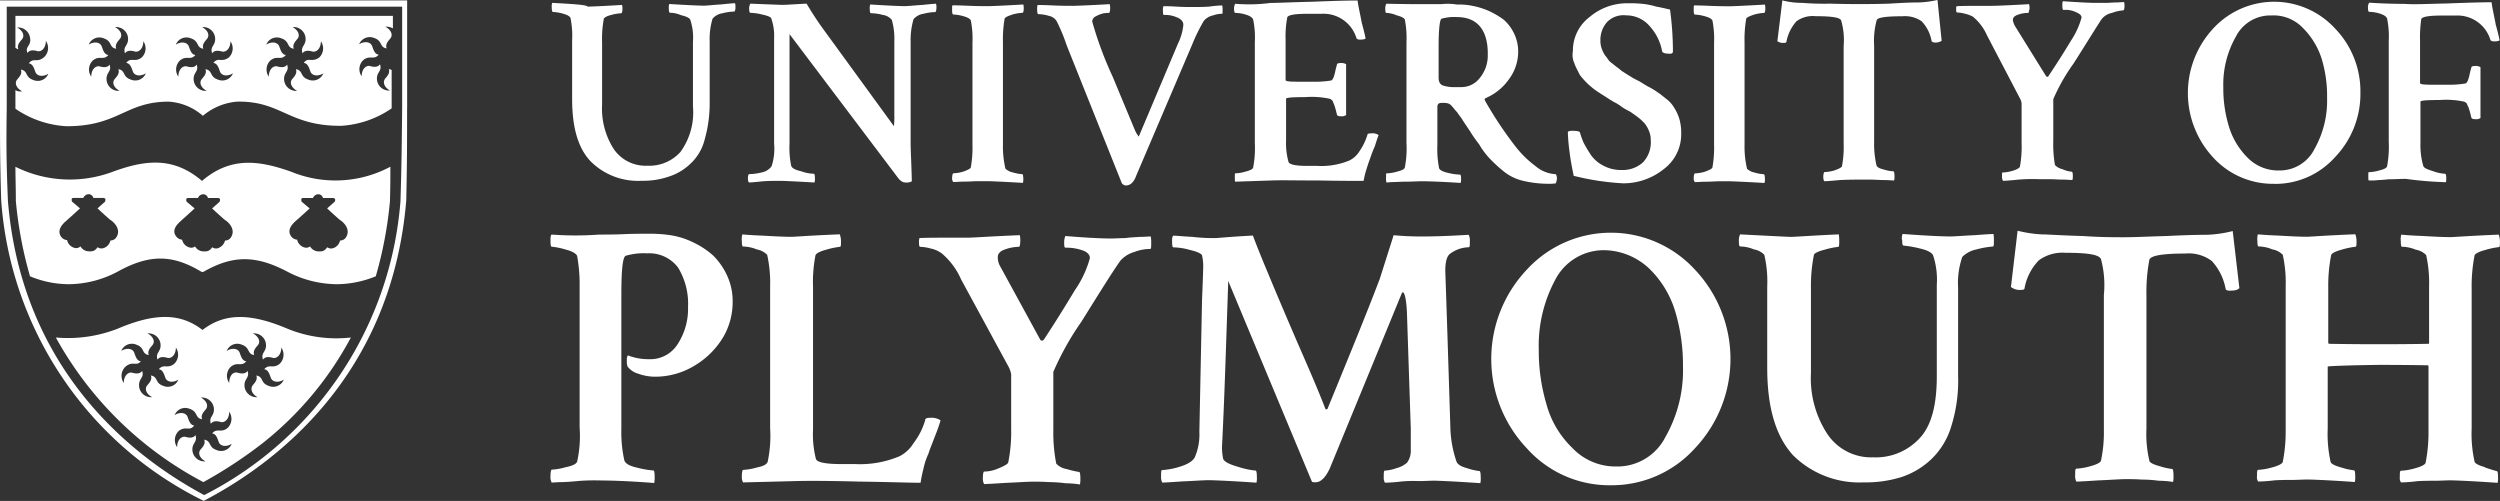
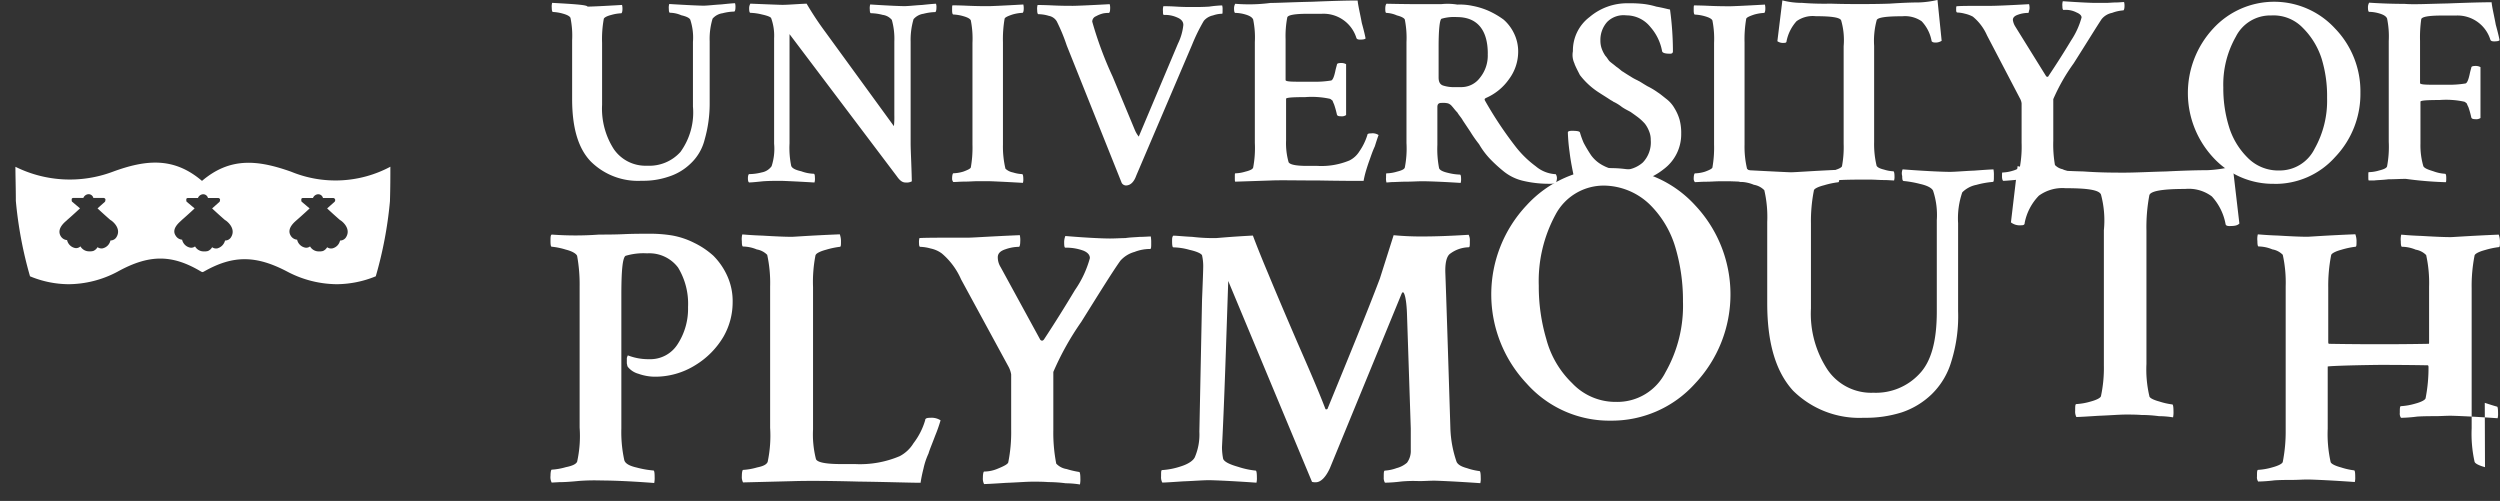
<svg xmlns="http://www.w3.org/2000/svg" width="209.925" height="42.062" viewBox="0 0 209.925 42.062">
  <rect x="0" y="0" width="209.925" height="42.062" fill="#333333" stroke="none" />
  <defs>
    <style>.a{fill:#fff;}</style>
  </defs>
  <g transform="translate(-25.7 -265.2)">
-     <path class="a" d="M320.239,340.376c-.525-.14-.84-.315-.875-.455a10.789,10.789,0,0,1-.245-2.8V325.364a13.336,13.336,0,0,1,.245-2.764c.035-.14.35-.315.875-.455a6.831,6.831,0,0,1,1.155-.245c.1,0,.1-.14.1-.525a1.726,1.726,0,0,0-.1-.525c-2.484.105-3.849.21-4.024.21-.56,0-1.365-.035-2.45-.1-1.05-.035-1.61-.105-1.715-.105a1.6,1.6,0,0,0-.035.56c0,.315.035.455.1.455a3.055,3.055,0,0,1,1.155.245,1.581,1.581,0,0,1,.875.455,10.859,10.859,0,0,1,.245,2.659v4.689c0,.035,0,.1-.035.1-1.89.035-3.289.035-4.129.035-.77,0-2.24,0-4.269-.035l-.035-.1v-4.584a13.339,13.339,0,0,1,.245-2.764c.035-.14.35-.315.875-.455a6.833,6.833,0,0,1,1.155-.245c.1,0,.1-.14.1-.525a1.728,1.728,0,0,0-.1-.525c-2.485.1-3.849.21-4.024.21-.56,0-1.365-.035-2.45-.1-1.05-.035-1.61-.1-1.715-.1a1.6,1.6,0,0,0-.035.56c0,.315.035.455.1.455a3.055,3.055,0,0,1,1.155.245,1.581,1.581,0,0,1,.875.455,10.858,10.858,0,0,1,.245,2.66v12.073a13.225,13.225,0,0,1-.245,2.66c-.035.14-.35.315-.875.455a5.283,5.283,0,0,1-1.19.21c-.1,0-.1.21-.1.56a.608.608,0,0,0,.1.42,12.631,12.631,0,0,0,1.365-.1c.56-.035,1.05-.035,1.5-.035s.875-.035,1.295-.035c.14,0,1.47.035,3.954.21a1.44,1.44,0,0,0,.035-.42c0-.42-.035-.56-.105-.56a5.832,5.832,0,0,1-1.085-.245c-.525-.14-.84-.315-.875-.455a10.789,10.789,0,0,1-.245-2.8v-5.214c0-.035,1.47-.105,4.3-.14.77,0,2.17,0,4.129.035l.035.105v5.424a13.226,13.226,0,0,1-.245,2.66c-.035.14-.35.315-.875.455a5.283,5.283,0,0,1-1.19.21c-.1,0-.1.21-.1.56a.608.608,0,0,0,.1.42,12.619,12.619,0,0,0,1.365-.105c.56-.035,1.05-.035,1.5-.035s.875-.035,1.295-.035c.14,0,1.47.035,3.954.21a1.442,1.442,0,0,0,.035-.42c0-.42-.035-.56-.1-.56-.14-.035-.49-.14-1.015-.315m-37.058-19.561a10.328,10.328,0,0,1-2.17-.315l-.56,4.724a1.2,1.2,0,0,0,.84.245c.21,0,.315-.035.315-.21a4.515,4.515,0,0,1,1.19-2.275,3.355,3.355,0,0,1,2.24-.63c1.82,0,2.8.14,2.974.525a8.387,8.387,0,0,1,.245,3.009v11.338a11.262,11.262,0,0,1-.245,2.59c-.035.14-.35.315-.875.455a5.283,5.283,0,0,1-1.19.21c-.1,0-.1.21-.1.56a.983.983,0,0,0,.1.525c.21,0,.84-.035,1.82-.1.98-.035,1.785-.105,2.345-.105.42,0,.84,0,1.295.035a11.162,11.162,0,0,1,1.47.1,7.764,7.764,0,0,1,1.19.1,2.164,2.164,0,0,0,.035-.525c0-.35-.035-.56-.1-.56a5.833,5.833,0,0,1-1.085-.245c-.525-.14-.84-.315-.84-.455a9.8,9.8,0,0,1-.245-2.695v-11.2a14.409,14.409,0,0,1,.245-2.974c.1-.35,1.085-.525,3.009-.525a3.232,3.232,0,0,1,2.24.63,4.691,4.691,0,0,1,1.155,2.345c.035.1.14.14.315.14.42,0,.665-.035.84-.21l-.56-4.794a10.333,10.333,0,0,1-2.17.315c-.84,0-1.995.035-3.429.105-1.4.035-2.59.1-3.5.1-.875,0-2.03,0-3.429-.1-1.4-.035-2.52-.105-3.359-.14m-25.475,0a1.121,1.121,0,0,0-.105.56c0,.315.035.455.105.455a3.055,3.055,0,0,1,1.155.245,1.582,1.582,0,0,1,.875.455,9.854,9.854,0,0,1,.245,2.66v6.824c0,3.394.735,5.774,2.17,7.349a7.909,7.909,0,0,0,5.949,2.275,10,10,0,0,0,3.184-.455,6.678,6.678,0,0,0,2.485-1.5,6.316,6.316,0,0,0,1.68-2.8,12.719,12.719,0,0,0,.56-4.2v-7.384a6.7,6.7,0,0,1,.35-2.59,2.308,2.308,0,0,1,1.19-.63,7.565,7.565,0,0,1,1.365-.245c.1,0,.1-.14.1-.525a2.48,2.48,0,0,0-.035-.525c-.21,0-.735.035-1.61.1-.875.035-1.575.105-2.065.105-.35,0-1.68-.035-3.954-.21a.85.85,0,0,0-.035.56c0,.315.035.42.14.42a8.763,8.763,0,0,1,1.365.245c.63.14.98.35,1.085.56a6.458,6.458,0,0,1,.315,2.484v7.664c0,2.45-.455,4.2-1.47,5.249a4.986,4.986,0,0,1-3.849,1.575,4.431,4.431,0,0,1-3.849-1.925,8.53,8.53,0,0,1-1.4-5.144v-7.139a13.339,13.339,0,0,1,.245-2.764c0-.14.315-.315.875-.455a6.833,6.833,0,0,1,1.155-.245c.1,0,.1-.14.1-.525a3.021,3.021,0,0,0-.035-.525c-2.275.1-3.639.21-4.024.21-.175,0-1.61-.07-4.269-.21m-10.848,21.066a9.4,9.4,0,0,0,7.069-3.114,10.914,10.914,0,0,0,0-14.977,9.579,9.579,0,0,0-14.137,0,10.914,10.914,0,0,0,0,14.977,9.291,9.291,0,0,0,7.069,3.114m3.254-18.162a8.378,8.378,0,0,1,2.17,3.639,15.639,15.639,0,0,1,.63,4.514,11.291,11.291,0,0,1-1.47,5.949,4.52,4.52,0,0,1-4.129,2.485,5,5,0,0,1-3.709-1.575,7.979,7.979,0,0,1-2.17-3.709,15.569,15.569,0,0,1-.63-4.479,11.693,11.693,0,0,1,1.4-5.949,4.577,4.577,0,0,1,4.129-2.45,5.625,5.625,0,0,1,3.779,1.575M212.285,337.4a4.828,4.828,0,0,1-.35,2.065c-.1.315-.525.63-1.19.84a6.088,6.088,0,0,1-1.575.315c-.1,0-.1.14-.1.525a.983.983,0,0,0,.1.525c.21,0,.77-.035,1.715-.1.945-.035,1.68-.1,2.24-.1.1,0,1.47.035,3.954.21a1.579,1.579,0,0,0,.035-.455c0-.35-.035-.56-.1-.56a6.861,6.861,0,0,1-1.47-.315c-.735-.21-1.155-.42-1.26-.665a5.151,5.151,0,0,1-.1-.98c.21-4.129.35-8.783.525-13.962l7.034,16.867a.969.969,0,0,0,.315.035c.42,0,.84-.42,1.19-1.19l5.984-14.557c.035-.1.1-.21.14-.21.14,0,.315.63.35,1.925l.315,9.518v1.785a1.67,1.67,0,0,1-.315,1.085,2.16,2.16,0,0,1-.875.455,3.511,3.511,0,0,1-.98.21c-.1,0-.1.21-.1.56a.794.794,0,0,0,.1.455,12.617,12.617,0,0,0,1.365-.1,11.278,11.278,0,0,1,1.5-.035c.455,0,.875-.035,1.295-.035.035,0,1.365.035,3.849.21a1.579,1.579,0,0,0,.035-.455c0-.35-.035-.56-.1-.56a5.1,5.1,0,0,1-1.05-.245c-.525-.14-.77-.315-.875-.525a9.541,9.541,0,0,1-.525-2.869c-.21-6.754-.35-11.093-.42-12.948-.035-.875.1-1.47.42-1.68a2.7,2.7,0,0,1,1.5-.525h.035c.1,0,.1-.14.1-.525a.983.983,0,0,0-.1-.525c-1.68.105-2.9.14-3.744.14a24.16,24.16,0,0,1-2.555-.105l-1.155,3.639c-1.085,2.869-2.555,6.439-4.374,10.883a.112.112,0,0,1-.1.1c-.035,0-.1,0-.1-.035-.56-1.47-1.365-3.324-2.345-5.564-.98-2.275-1.785-4.164-2.45-5.774-.665-1.575-1.085-2.66-1.295-3.219-1.925.1-2.974.21-3.079.21a14.6,14.6,0,0,1-1.995-.1c-.77-.035-1.295-.1-1.61-.1-.1.1-.1.245-.1.455q0,.525.1.525a5.308,5.308,0,0,1,1.365.21c.63.14.98.315,1.05.455a4.212,4.212,0,0,1,.1.875c0,.35-.035,1.295-.1,2.869m-16.237,5.634a2.06,2.06,0,0,1,.21.63v4.619a12.842,12.842,0,0,1-.245,2.764c-.035.14-.35.315-.875.525a2.939,2.939,0,0,1-1.155.245c-.035,0-.1.14-.1.525a.983.983,0,0,0,.1.525c.21,0,.84-.035,1.82-.1.98-.035,1.715-.1,2.275-.1.42,0,.84,0,1.295.035a11.588,11.588,0,0,1,1.47.1,7.771,7.771,0,0,1,1.19.1,2.163,2.163,0,0,0,.035-.525c0-.315-.035-.525-.1-.525a7.308,7.308,0,0,1-1.05-.245,1.513,1.513,0,0,1-.875-.455,13.469,13.469,0,0,1-.245-2.8v-4.9a23.709,23.709,0,0,1,2.345-4.2c1.575-2.52,2.66-4.269,3.289-5.144a2.48,2.48,0,0,1,1.19-.735,3.541,3.541,0,0,1,1.295-.245c.1,0,.1-.14.1-.525a3.024,3.024,0,0,0-.035-.525c-.21,0-.56.035-.945.035-.42.035-.77.035-1.19.1-.35,0-.84.035-1.295.035-.42,0-1.68-.035-3.744-.21a1.393,1.393,0,0,0-.1.56c0,.315.035.42.1.42a4.2,4.2,0,0,1,1.5.245c.35.14.56.35.56.63a8.742,8.742,0,0,1-1.26,2.694c-.84,1.4-1.715,2.8-2.59,4.129-.1.14-.21.14-.315.035l-3.324-6.089a1.56,1.56,0,0,1-.245-.84c0-.315.21-.525.63-.665a3.513,3.513,0,0,1,1.155-.21c.035,0,.1-.14.1-.42a2.027,2.027,0,0,0-.035-.56c-2.485.105-3.954.21-4.3.21-2.24,0-3.639,0-4.129.035a1.322,1.322,0,0,0-.035.42q0,.315.1.315a3.594,3.594,0,0,1,.875.14,2.384,2.384,0,0,1,.945.42,6,6,0,0,1,1.61,2.17m-12.213-2.03c.035-.14.35-.315.875-.455a6.833,6.833,0,0,1,1.155-.245c.1,0,.1-.14.1-.525a1.727,1.727,0,0,0-.1-.525c-2.485.1-3.849.21-4.024.21-.56,0-1.365-.035-2.45-.1-1.05-.035-1.61-.1-1.715-.1a1.6,1.6,0,0,0-.035.56c0,.315.035.455.1.455a3.055,3.055,0,0,1,1.155.245,1.582,1.582,0,0,1,.875.455,11.073,11.073,0,0,1,.245,2.66v11.863a10.56,10.56,0,0,1-.21,2.869c-.1.21-.35.35-.875.455a5.283,5.283,0,0,1-1.19.21c-.035,0-.1.14-.1.525a.984.984,0,0,0,.1.525l4.164-.105c1.05-.035,2.9-.035,5.529.035,2.59.035,4.374.1,5.214.1a12.1,12.1,0,0,1,.245-1.19,5.854,5.854,0,0,1,.42-1.26c.1-.35.315-.84.56-1.5a12.3,12.3,0,0,0,.455-1.295,1.406,1.406,0,0,0-.875-.21c-.245,0-.42.035-.42.21a5.882,5.882,0,0,1-.98,1.925,2.957,2.957,0,0,1-1.155,1.085,8.524,8.524,0,0,1-3.744.665h-1.155c-1.295,0-2.03-.14-2.135-.42a8.369,8.369,0,0,1-.245-2.484V325.259a11.65,11.65,0,0,1,.21-2.694M157.9,320.85c-.1.035-.1.245-.1.56s.035.455.1.455a5.9,5.9,0,0,1,1.19.245c.56.14.875.35.945.525a13.292,13.292,0,0,1,.21,2.554v11.863a9.934,9.934,0,0,1-.21,2.869c-.1.21-.42.35-.945.455a5.283,5.283,0,0,1-1.19.21c-.035,0-.1.14-.1.525a.964.964,0,0,0,.1.56l.63-.035q.63,0,1.68-.105a17.777,17.777,0,0,1,1.89-.035c.665,0,2.135.035,4.409.21a2.163,2.163,0,0,0,.035-.525q0-.525-.1-.525a7.82,7.82,0,0,1-1.4-.245q-.945-.21-1.05-.63a11.071,11.071,0,0,1-.245-2.66v-11.2c0-2.03.1-3.114.35-3.289a5.275,5.275,0,0,1,1.82-.21,3.025,3.025,0,0,1,2.59,1.19,5.847,5.847,0,0,1,.84,3.324,5.45,5.45,0,0,1-.875,3.114,2.709,2.709,0,0,1-2.38,1.26,4.772,4.772,0,0,1-1.785-.315c-.035,0-.035.035-.1.21v.455c.035.14.035.245.1.315a1.72,1.72,0,0,0,.875.56,4.234,4.234,0,0,0,1.295.245,6.364,6.364,0,0,0,3.5-.98,6.9,6.9,0,0,0,2.345-2.38,5.8,5.8,0,0,0,.77-2.869,5.127,5.127,0,0,0-.455-2.24,5.735,5.735,0,0,0-1.155-1.68,6.822,6.822,0,0,0-1.61-1.085,6.673,6.673,0,0,0-1.89-.63,11.45,11.45,0,0,0-1.89-.14c-.63,0-1.365,0-2.135.035s-1.5.035-2.065.035a27.075,27.075,0,0,1-3.989,0" transform="translate(-85.874 -35.949)" />
+     <path class="a" d="M320.239,340.376c-.525-.14-.84-.315-.875-.455a10.789,10.789,0,0,1-.245-2.8V325.364a13.336,13.336,0,0,1,.245-2.764c.035-.14.35-.315.875-.455a6.831,6.831,0,0,1,1.155-.245c.1,0,.1-.14.1-.525a1.726,1.726,0,0,0-.1-.525c-2.484.105-3.849.21-4.024.21-.56,0-1.365-.035-2.45-.1-1.05-.035-1.61-.105-1.715-.105a1.6,1.6,0,0,0-.035.56c0,.315.035.455.1.455a3.055,3.055,0,0,1,1.155.245,1.581,1.581,0,0,1,.875.455,10.859,10.859,0,0,1,.245,2.659v4.689c0,.035,0,.1-.035.1-1.89.035-3.289.035-4.129.035-.77,0-2.24,0-4.269-.035l-.035-.1v-4.584a13.339,13.339,0,0,1,.245-2.764c.035-.14.35-.315.875-.455a6.833,6.833,0,0,1,1.155-.245c.1,0,.1-.14.1-.525a1.728,1.728,0,0,0-.1-.525c-2.485.1-3.849.21-4.024.21-.56,0-1.365-.035-2.45-.1-1.05-.035-1.61-.1-1.715-.1a1.6,1.6,0,0,0-.035.56c0,.315.035.455.1.455a3.055,3.055,0,0,1,1.155.245,1.581,1.581,0,0,1,.875.455,10.858,10.858,0,0,1,.245,2.66v12.073a13.225,13.225,0,0,1-.245,2.66c-.035.14-.35.315-.875.455a5.283,5.283,0,0,1-1.19.21c-.1,0-.1.21-.1.56a.608.608,0,0,0,.1.42,12.631,12.631,0,0,0,1.365-.1c.56-.035,1.05-.035,1.5-.035s.875-.035,1.295-.035c.14,0,1.47.035,3.954.21a1.44,1.44,0,0,0,.035-.42c0-.42-.035-.56-.105-.56a5.832,5.832,0,0,1-1.085-.245c-.525-.14-.84-.315-.875-.455a10.789,10.789,0,0,1-.245-2.8v-5.214c0-.035,1.47-.105,4.3-.14.77,0,2.17,0,4.129.035l.035.105a13.226,13.226,0,0,1-.245,2.66c-.035.14-.35.315-.875.455a5.283,5.283,0,0,1-1.19.21c-.1,0-.1.21-.1.56a.608.608,0,0,0,.1.42,12.619,12.619,0,0,0,1.365-.105c.56-.035,1.05-.035,1.5-.035s.875-.035,1.295-.035c.14,0,1.47.035,3.954.21a1.442,1.442,0,0,0,.035-.42c0-.42-.035-.56-.1-.56-.14-.035-.49-.14-1.015-.315m-37.058-19.561a10.328,10.328,0,0,1-2.17-.315l-.56,4.724a1.2,1.2,0,0,0,.84.245c.21,0,.315-.035.315-.21a4.515,4.515,0,0,1,1.19-2.275,3.355,3.355,0,0,1,2.24-.63c1.82,0,2.8.14,2.974.525a8.387,8.387,0,0,1,.245,3.009v11.338a11.262,11.262,0,0,1-.245,2.59c-.035.14-.35.315-.875.455a5.283,5.283,0,0,1-1.19.21c-.1,0-.1.21-.1.56a.983.983,0,0,0,.1.525c.21,0,.84-.035,1.82-.1.98-.035,1.785-.105,2.345-.105.42,0,.84,0,1.295.035a11.162,11.162,0,0,1,1.47.1,7.764,7.764,0,0,1,1.19.1,2.164,2.164,0,0,0,.035-.525c0-.35-.035-.56-.1-.56a5.833,5.833,0,0,1-1.085-.245c-.525-.14-.84-.315-.84-.455a9.8,9.8,0,0,1-.245-2.695v-11.2a14.409,14.409,0,0,1,.245-2.974c.1-.35,1.085-.525,3.009-.525a3.232,3.232,0,0,1,2.24.63,4.691,4.691,0,0,1,1.155,2.345c.035.1.14.14.315.14.42,0,.665-.035.84-.21l-.56-4.794a10.333,10.333,0,0,1-2.17.315c-.84,0-1.995.035-3.429.105-1.4.035-2.59.1-3.5.1-.875,0-2.03,0-3.429-.1-1.4-.035-2.52-.105-3.359-.14m-25.475,0a1.121,1.121,0,0,0-.105.56c0,.315.035.455.105.455a3.055,3.055,0,0,1,1.155.245,1.582,1.582,0,0,1,.875.455,9.854,9.854,0,0,1,.245,2.66v6.824c0,3.394.735,5.774,2.17,7.349a7.909,7.909,0,0,0,5.949,2.275,10,10,0,0,0,3.184-.455,6.678,6.678,0,0,0,2.485-1.5,6.316,6.316,0,0,0,1.68-2.8,12.719,12.719,0,0,0,.56-4.2v-7.384a6.7,6.7,0,0,1,.35-2.59,2.308,2.308,0,0,1,1.19-.63,7.565,7.565,0,0,1,1.365-.245c.1,0,.1-.14.1-.525a2.48,2.48,0,0,0-.035-.525c-.21,0-.735.035-1.61.1-.875.035-1.575.105-2.065.105-.35,0-1.68-.035-3.954-.21a.85.85,0,0,0-.035.56c0,.315.035.42.14.42a8.763,8.763,0,0,1,1.365.245c.63.14.98.35,1.085.56a6.458,6.458,0,0,1,.315,2.484v7.664c0,2.45-.455,4.2-1.47,5.249a4.986,4.986,0,0,1-3.849,1.575,4.431,4.431,0,0,1-3.849-1.925,8.53,8.53,0,0,1-1.4-5.144v-7.139a13.339,13.339,0,0,1,.245-2.764c0-.14.315-.315.875-.455a6.833,6.833,0,0,1,1.155-.245c.1,0,.1-.14.1-.525a3.021,3.021,0,0,0-.035-.525c-2.275.1-3.639.21-4.024.21-.175,0-1.61-.07-4.269-.21m-10.848,21.066a9.4,9.4,0,0,0,7.069-3.114,10.914,10.914,0,0,0,0-14.977,9.579,9.579,0,0,0-14.137,0,10.914,10.914,0,0,0,0,14.977,9.291,9.291,0,0,0,7.069,3.114m3.254-18.162a8.378,8.378,0,0,1,2.17,3.639,15.639,15.639,0,0,1,.63,4.514,11.291,11.291,0,0,1-1.47,5.949,4.52,4.52,0,0,1-4.129,2.485,5,5,0,0,1-3.709-1.575,7.979,7.979,0,0,1-2.17-3.709,15.569,15.569,0,0,1-.63-4.479,11.693,11.693,0,0,1,1.4-5.949,4.577,4.577,0,0,1,4.129-2.45,5.625,5.625,0,0,1,3.779,1.575M212.285,337.4a4.828,4.828,0,0,1-.35,2.065c-.1.315-.525.63-1.19.84a6.088,6.088,0,0,1-1.575.315c-.1,0-.1.14-.1.525a.983.983,0,0,0,.1.525c.21,0,.77-.035,1.715-.1.945-.035,1.68-.1,2.24-.1.1,0,1.47.035,3.954.21a1.579,1.579,0,0,0,.035-.455c0-.35-.035-.56-.1-.56a6.861,6.861,0,0,1-1.47-.315c-.735-.21-1.155-.42-1.26-.665a5.151,5.151,0,0,1-.1-.98c.21-4.129.35-8.783.525-13.962l7.034,16.867a.969.969,0,0,0,.315.035c.42,0,.84-.42,1.19-1.19l5.984-14.557c.035-.1.1-.21.14-.21.14,0,.315.63.35,1.925l.315,9.518v1.785a1.67,1.67,0,0,1-.315,1.085,2.16,2.16,0,0,1-.875.455,3.511,3.511,0,0,1-.98.21c-.1,0-.1.21-.1.56a.794.794,0,0,0,.1.455,12.617,12.617,0,0,0,1.365-.1,11.278,11.278,0,0,1,1.5-.035c.455,0,.875-.035,1.295-.035.035,0,1.365.035,3.849.21a1.579,1.579,0,0,0,.035-.455c0-.35-.035-.56-.1-.56a5.1,5.1,0,0,1-1.05-.245c-.525-.14-.77-.315-.875-.525a9.541,9.541,0,0,1-.525-2.869c-.21-6.754-.35-11.093-.42-12.948-.035-.875.1-1.47.42-1.68a2.7,2.7,0,0,1,1.5-.525h.035c.1,0,.1-.14.1-.525a.983.983,0,0,0-.1-.525c-1.68.105-2.9.14-3.744.14a24.16,24.16,0,0,1-2.555-.105l-1.155,3.639c-1.085,2.869-2.555,6.439-4.374,10.883a.112.112,0,0,1-.1.1c-.035,0-.1,0-.1-.035-.56-1.47-1.365-3.324-2.345-5.564-.98-2.275-1.785-4.164-2.45-5.774-.665-1.575-1.085-2.66-1.295-3.219-1.925.1-2.974.21-3.079.21a14.6,14.6,0,0,1-1.995-.1c-.77-.035-1.295-.1-1.61-.1-.1.1-.1.245-.1.455q0,.525.1.525a5.308,5.308,0,0,1,1.365.21c.63.14.98.315,1.05.455a4.212,4.212,0,0,1,.1.875c0,.35-.035,1.295-.1,2.869m-16.237,5.634a2.06,2.06,0,0,1,.21.63v4.619a12.842,12.842,0,0,1-.245,2.764c-.035.14-.35.315-.875.525a2.939,2.939,0,0,1-1.155.245c-.035,0-.1.14-.1.525a.983.983,0,0,0,.1.525c.21,0,.84-.035,1.82-.1.98-.035,1.715-.1,2.275-.1.42,0,.84,0,1.295.035a11.588,11.588,0,0,1,1.47.1,7.771,7.771,0,0,1,1.19.1,2.163,2.163,0,0,0,.035-.525c0-.315-.035-.525-.1-.525a7.308,7.308,0,0,1-1.05-.245,1.513,1.513,0,0,1-.875-.455,13.469,13.469,0,0,1-.245-2.8v-4.9a23.709,23.709,0,0,1,2.345-4.2c1.575-2.52,2.66-4.269,3.289-5.144a2.48,2.48,0,0,1,1.19-.735,3.541,3.541,0,0,1,1.295-.245c.1,0,.1-.14.1-.525a3.024,3.024,0,0,0-.035-.525c-.21,0-.56.035-.945.035-.42.035-.77.035-1.19.1-.35,0-.84.035-1.295.035-.42,0-1.68-.035-3.744-.21a1.393,1.393,0,0,0-.1.56c0,.315.035.42.1.42a4.2,4.2,0,0,1,1.5.245c.35.14.56.35.56.63a8.742,8.742,0,0,1-1.26,2.694c-.84,1.4-1.715,2.8-2.59,4.129-.1.14-.21.14-.315.035l-3.324-6.089a1.56,1.56,0,0,1-.245-.84c0-.315.21-.525.63-.665a3.513,3.513,0,0,1,1.155-.21c.035,0,.1-.14.1-.42a2.027,2.027,0,0,0-.035-.56c-2.485.105-3.954.21-4.3.21-2.24,0-3.639,0-4.129.035a1.322,1.322,0,0,0-.035.42q0,.315.1.315a3.594,3.594,0,0,1,.875.14,2.384,2.384,0,0,1,.945.42,6,6,0,0,1,1.61,2.17m-12.213-2.03c.035-.14.35-.315.875-.455a6.833,6.833,0,0,1,1.155-.245c.1,0,.1-.14.1-.525a1.727,1.727,0,0,0-.1-.525c-2.485.1-3.849.21-4.024.21-.56,0-1.365-.035-2.45-.1-1.05-.035-1.61-.1-1.715-.1a1.6,1.6,0,0,0-.035.56c0,.315.035.455.1.455a3.055,3.055,0,0,1,1.155.245,1.582,1.582,0,0,1,.875.455,11.073,11.073,0,0,1,.245,2.66v11.863a10.56,10.56,0,0,1-.21,2.869c-.1.21-.35.35-.875.455a5.283,5.283,0,0,1-1.19.21c-.035,0-.1.14-.1.525a.984.984,0,0,0,.1.525l4.164-.105c1.05-.035,2.9-.035,5.529.035,2.59.035,4.374.1,5.214.1a12.1,12.1,0,0,1,.245-1.19,5.854,5.854,0,0,1,.42-1.26c.1-.35.315-.84.56-1.5a12.3,12.3,0,0,0,.455-1.295,1.406,1.406,0,0,0-.875-.21c-.245,0-.42.035-.42.21a5.882,5.882,0,0,1-.98,1.925,2.957,2.957,0,0,1-1.155,1.085,8.524,8.524,0,0,1-3.744.665h-1.155c-1.295,0-2.03-.14-2.135-.42a8.369,8.369,0,0,1-.245-2.484V325.259a11.65,11.65,0,0,1,.21-2.694M157.9,320.85c-.1.035-.1.245-.1.56s.035.455.1.455a5.9,5.9,0,0,1,1.19.245c.56.14.875.35.945.525a13.292,13.292,0,0,1,.21,2.554v11.863a9.934,9.934,0,0,1-.21,2.869c-.1.21-.42.35-.945.455a5.283,5.283,0,0,1-1.19.21c-.035,0-.1.14-.1.525a.964.964,0,0,0,.1.56l.63-.035q.63,0,1.68-.105a17.777,17.777,0,0,1,1.89-.035c.665,0,2.135.035,4.409.21a2.163,2.163,0,0,0,.035-.525q0-.525-.1-.525a7.82,7.82,0,0,1-1.4-.245q-.945-.21-1.05-.63a11.071,11.071,0,0,1-.245-2.66v-11.2c0-2.03.1-3.114.35-3.289a5.275,5.275,0,0,1,1.82-.21,3.025,3.025,0,0,1,2.59,1.19,5.847,5.847,0,0,1,.84,3.324,5.45,5.45,0,0,1-.875,3.114,2.709,2.709,0,0,1-2.38,1.26,4.772,4.772,0,0,1-1.785-.315c-.035,0-.035.035-.1.21v.455c.035.14.035.245.1.315a1.72,1.72,0,0,0,.875.56,4.234,4.234,0,0,0,1.295.245,6.364,6.364,0,0,0,3.5-.98,6.9,6.9,0,0,0,2.345-2.38,5.8,5.8,0,0,0,.77-2.869,5.127,5.127,0,0,0-.455-2.24,5.735,5.735,0,0,0-1.155-1.68,6.822,6.822,0,0,0-1.61-1.085,6.673,6.673,0,0,0-1.89-.63,11.45,11.45,0,0,0-1.89-.14c-.63,0-1.365,0-2.135.035s-1.5.035-2.065.035a27.075,27.075,0,0,1-3.989,0" transform="translate(-85.874 -35.949)" />
    <path class="a" d="M317.145,280.492c.035-.035.035-.14.035-.35,0-.245-.035-.35-.1-.35a3.368,3.368,0,0,1-.98-.21c-.455-.14-.735-.245-.84-.42a6.162,6.162,0,0,1-.245-1.89v-3.534c0-.1.525-.14,1.61-.14a7.182,7.182,0,0,1,2.065.14c.1.035.14.1.21.14a2.751,2.751,0,0,0,.14.315,7.2,7.2,0,0,1,.245.875c.035.1.14.14.35.14a.608.608,0,0,0,.42-.1v-4.269a.771.771,0,0,0-.42-.1c-.21,0-.35.035-.35.14-.035.14-.1.35-.14.56-.1.455-.21.735-.35.77a8.381,8.381,0,0,1-1.575.105h-1.26c-.665,0-.98-.035-.98-.14v-3.534a10.862,10.862,0,0,1,.1-1.82c.035-.21.63-.315,1.715-.315h1.19a2.887,2.887,0,0,1,2.9,2.03c.035.1.14.14.315.14.245,0,.42-.035.455-.1,0-.035-.1-.525-.315-1.295-.14-.77-.315-1.47-.35-1.89-.77,0-2.03.035-3.709.1-1.68.035-2.869.1-3.6.035-.98,0-1.995-.035-2.974-.1a.77.77,0,0,0-.1.42c0,.21.035.35.1.35a3.17,3.17,0,0,1,.875.14q.525.157.63.42a7.47,7.47,0,0,1,.14,1.89V277.1a8.831,8.831,0,0,1-.14,2.065c-.035.14-.245.245-.665.35a3.169,3.169,0,0,1-.875.14c-.035,0-.035.1-.035.35,0,.21,0,.315.035.35h.455c.245-.035.665-.035,1.19-.1.525,0,.98-.035,1.47-.035a31.342,31.342,0,0,0,3.359.28m-14.417.14a6.718,6.718,0,0,0,5.109-2.24,7.674,7.674,0,0,0,2.135-5.424,7.591,7.591,0,0,0-2.135-5.389,6.947,6.947,0,0,0-10.218,0,7.958,7.958,0,0,0,0,10.848,6.79,6.79,0,0,0,5.109,2.2m2.415-13.088a6.39,6.39,0,0,1,1.575,2.59,10.681,10.681,0,0,1,.455,3.289,8.216,8.216,0,0,1-1.05,4.269,3.267,3.267,0,0,1-2.974,1.82,3.59,3.59,0,0,1-2.659-1.085,6.2,6.2,0,0,1-1.575-2.659,10.851,10.851,0,0,1-.455-3.219,8.128,8.128,0,0,1,1.05-4.269,3.235,3.235,0,0,1,2.974-1.785,3.406,3.406,0,0,1,2.659,1.05m-23.761,5.914a1.1,1.1,0,0,1,.14.42V277.2a9.512,9.512,0,0,1-.14,1.995c-.035.1-.245.245-.63.35a3.155,3.155,0,0,1-.84.14c-.035,0-.035.1-.035.35,0,.14.035.315.1.35.14,0,.63-.035,1.295-.105a14.349,14.349,0,0,1,1.68-.035h.945c.315,0,.665.035,1.05.035.35,0,.665.035.84.035a1.079,1.079,0,0,0,.035-.35c0-.245-.035-.35-.1-.35a2.223,2.223,0,0,1-.77-.21,1.22,1.22,0,0,1-.63-.35,10.117,10.117,0,0,1-.14-2.03v-3.5a15.9,15.9,0,0,1,1.715-3.009c1.155-1.82,1.925-3.079,2.345-3.709a1.5,1.5,0,0,1,.875-.525,3.332,3.332,0,0,1,.945-.21c.035,0,.1-.105.1-.35a1.191,1.191,0,0,0-.035-.35c-.14,0-.42.035-.665.035-.315,0-.56.035-.84.035h-.945c-.315,0-1.19-.035-2.695-.14a1.1,1.1,0,0,0-.035.42q0,.315.105.315a1.937,1.937,0,0,1,1.085.21c.245.1.42.245.42.42a6.553,6.553,0,0,1-.875,1.925c-.63,1.05-1.26,2.03-1.89,2.974-.035.105-.14.105-.21.035L281,267.44a1.4,1.4,0,0,1-.21-.56c0-.21.14-.35.455-.455a2.484,2.484,0,0,1,.84-.14c.035,0,.035-.1.1-.315a1.207,1.207,0,0,0-.035-.42c-1.82.105-2.869.14-3.114.14-1.61,0-2.59,0-2.974.035-.035.035-.035.14-.035.315q0,.21.105.21a2.871,2.871,0,0,1,.63.1,2.694,2.694,0,0,1,.665.245,4.245,4.245,0,0,1,1.19,1.575m-15.607-2.729a6.437,6.437,0,0,1-1.575-.21l-.42,3.429a.827.827,0,0,0,.56.14c.14,0,.21-.035.21-.14a3.541,3.541,0,0,1,.84-1.68,2.333,2.333,0,0,1,1.61-.42c1.295,0,2.03.1,2.135.35a5.952,5.952,0,0,1,.21,2.17v8.188a8.614,8.614,0,0,1-.14,1.89c-.035.105-.245.21-.63.35a3.156,3.156,0,0,1-.84.14c-.035,0-.1.14-.1.42,0,.14.035.315.1.35.14,0,.63-.035,1.295-.1.735-.035,1.295-.035,1.68-.035h.945c.315,0,.665.035,1.05.035s.665.035.875.035a1.079,1.079,0,0,0,.035-.35c0-.245-.035-.42-.1-.42a2.974,2.974,0,0,1-.77-.14c-.42-.1-.56-.21-.63-.315a7.723,7.723,0,0,1-.21-1.995v-8.083a6.633,6.633,0,0,1,.21-2.135c.035-.245.77-.35,2.17-.35a2.465,2.465,0,0,1,1.61.42,3.251,3.251,0,0,1,.84,1.68.3.3,0,0,0,.21.1.926.926,0,0,0,.63-.14l-.35-3.429a8.125,8.125,0,0,1-1.575.21c-.63,0-1.47.035-2.45.1-1.05.035-1.89.035-2.485.035-.63,0-1.47,0-2.485-.035a24.036,24.036,0,0,1-2.45-.07M255.7,277.378a9.46,9.46,0,0,1-.14,1.89c-.035.1-.245.21-.63.35a3.155,3.155,0,0,1-.84.14c-.035,0-.1.14-.1.42a.428.428,0,0,0,.1.315c.245,0,.56-.035.945-.035.42,0,.77-.035,1.085-.035h.945c.105,0,1.05.035,2.869.14a.969.969,0,0,0,.035-.315c0-.245-.035-.42-.1-.42a2.975,2.975,0,0,1-.77-.14,1.254,1.254,0,0,1-.63-.315,8.021,8.021,0,0,1-.21-2.03v-8.573a10.166,10.166,0,0,1,.14-1.995c.035-.105.245-.21.665-.35a3.634,3.634,0,0,1,.84-.14c.035,0,.1-.1.1-.35a1.312,1.312,0,0,0-.035-.35c-1.82.105-2.764.14-2.9.14-.42,0-.98,0-1.785-.035-.77-.035-1.19-.035-1.26-.035-.035.035-.035.14-.035.42,0,.21.035.35.1.35a3.633,3.633,0,0,1,.84.14c.35.1.56.21.63.35a7.835,7.835,0,0,1,.14,1.89v8.573Zm-11.723-6.824c.14.35.315.665.455.945a6.26,6.26,0,0,0,1.645,1.5c.21.14.56.35.98.63.1.035.21.14.245.14a3.593,3.593,0,0,1,.665.42c.315.21.56.315.735.42.14.1.35.245.63.455a4.2,4.2,0,0,1,.56.525,2.516,2.516,0,0,1,.35.63,1.827,1.827,0,0,1,.14.735,2.441,2.441,0,0,1-.665,1.89,2.527,2.527,0,0,1-1.785.63,3.079,3.079,0,0,1-1.5-.35,2.875,2.875,0,0,1-1.05-.875,11.882,11.882,0,0,1-.63-1.05,6.811,6.811,0,0,1-.315-.875c-.035-.1-.245-.14-.665-.14-.21,0-.35.035-.35.14a15.14,15.14,0,0,0,.14,1.61c.1.84.245,1.5.35,2.03a21.687,21.687,0,0,0,4.164.63,5.418,5.418,0,0,0,3.394-1.19,3.646,3.646,0,0,0,1.47-2.974,4.271,4.271,0,0,0-.14-1.19,3.873,3.873,0,0,0-.42-.945,2.611,2.611,0,0,0-.665-.77c-.315-.245-.56-.455-.735-.56a6.134,6.134,0,0,0-.875-.525c-.42-.245-.665-.42-.77-.455-.035-.035-.315-.14-.63-.35-.35-.21-.56-.35-.665-.42-.1-.035-.245-.21-.56-.42-.245-.21-.455-.35-.56-.455s-.21-.315-.35-.455a2.651,2.651,0,0,1-.315-.63,1.982,1.982,0,0,1-.1-.63,2.269,2.269,0,0,1,.56-1.575,1.933,1.933,0,0,1,1.61-.56,2.581,2.581,0,0,1,2.03.98,4.192,4.192,0,0,1,.98,2.03c.035.14.245.21.665.21.14,0,.245-.035.245-.21a26.134,26.134,0,0,0-.245-3.5c-.21-.035-.56-.14-1.155-.245a6.164,6.164,0,0,0-1.295-.245,10.2,10.2,0,0,0-1.085-.035,4.861,4.861,0,0,0-3.219,1.155,3.528,3.528,0,0,0-1.4,2.869,1.662,1.662,0,0,0,.14,1.05m-11.2-5H231.2c-.42,0-1.4,0-3.009-.035-.035.035-.1.14-.1.42s.035.35.1.35a2.422,2.422,0,0,1,.875.21c.42.105.63.245.665.35a7.834,7.834,0,0,1,.14,1.89V277.2a8.256,8.256,0,0,1-.14,2.065c-.035.14-.245.245-.665.35a3.169,3.169,0,0,1-.875.14c-.035,0-.035.1-.035.35a1.207,1.207,0,0,0,.035.42l.455-.035c.315,0,.735-.035,1.19-.035.525,0,.945-.035,1.365-.035.455,0,1.575.035,3.219.14a1.079,1.079,0,0,0,.035-.35c0-.245-.035-.35-.1-.35a4.548,4.548,0,0,1-.98-.14c-.455-.1-.735-.245-.77-.42a8.374,8.374,0,0,1-.14-1.925v-3.184c0-.245.1-.35.35-.35a1.873,1.873,0,0,1,.525.035.716.716,0,0,1,.35.245c.1.1.245.315.455.525.14.245.35.455.455.665l.63.945a10.555,10.555,0,0,0,.735,1.05,6.542,6.542,0,0,0,.945,1.26,12.249,12.249,0,0,0,1.155,1.05,4.053,4.053,0,0,0,1.61.77,9.281,9.281,0,0,0,2.065.245,3.613,3.613,0,0,0,.665-.035,1.224,1.224,0,0,0,.1-.42.591.591,0,0,0-.1-.35,2.789,2.789,0,0,1-1.68-.665,8.605,8.605,0,0,1-1.715-1.68,31.9,31.9,0,0,1-2.555-3.849c-.035-.1-.035-.14.1-.21a4.583,4.583,0,0,0,1.925-1.575,3.869,3.869,0,0,0,.77-2.275A3.458,3.458,0,0,0,238.9,268a3.6,3.6,0,0,0-.875-1.155,7.036,7.036,0,0,0-1.26-.735,6.164,6.164,0,0,0-1.365-.42,5.11,5.11,0,0,0-1.26-.105,5.024,5.024,0,0,0-1.365-.035m3.919,4.164a2.958,2.958,0,0,1-.665,2.03,1.938,1.938,0,0,1-1.5.77h-.56a2.927,2.927,0,0,1-1.05-.14c-.245-.1-.35-.315-.35-.665v-2.59c0-1.5.1-2.275.245-2.345a3.731,3.731,0,0,1,1.295-.14c1.68,0,2.59,1.05,2.59,3.079m-21.206-4.2a.771.771,0,0,0-.1.42c0,.21.035.35.1.35a3.17,3.17,0,0,1,.875.14q.525.157.63.42a7.468,7.468,0,0,1,.14,1.89V277.2a8.829,8.829,0,0,1-.14,2.065c-.035.14-.245.245-.665.35a3.155,3.155,0,0,1-.84.14c-.035,0-.035.1-.035.35,0,.21,0,.315.035.35l3.009-.1c.77-.035,2.065,0,4.024,0,1.89.035,3.114.035,3.744.035a7.5,7.5,0,0,1,.21-.875q.157-.525.315-.945c.1-.28.21-.63.42-1.085q.21-.682.315-.945a.926.926,0,0,0-.63-.14c-.21,0-.315.035-.315.14a4.956,4.956,0,0,1-.665,1.365,2.065,2.065,0,0,1-.84.77,6.127,6.127,0,0,1-2.694.455h-.84q-1.417,0-1.575-.315a5.85,5.85,0,0,1-.21-1.82v-3.5c0-.1.525-.14,1.61-.14a7.182,7.182,0,0,1,2.065.14c.1.035.14.1.21.14.035.035.035.1.14.315a7.2,7.2,0,0,1,.245.875c.035.105.14.14.35.14a.608.608,0,0,0,.42-.105v-4.269a.771.771,0,0,0-.42-.1c-.21,0-.35.035-.35.14-.035.14-.1.35-.14.56-.1.455-.21.735-.35.77a8.383,8.383,0,0,1-1.575.1H220.7c-.665,0-.98-.035-.98-.14v-3.429a8.3,8.3,0,0,1,.14-1.82c.035-.21.63-.315,1.715-.315h1.19a2.887,2.887,0,0,1,2.9,2.03c.035.1.14.14.315.14.245,0,.42-.035.455-.1,0-.035-.1-.525-.315-1.295-.14-.77-.315-1.47-.35-1.89-.84,0-2.135.035-3.814.105-1.68.035-2.869.1-3.5.1a14.039,14.039,0,0,1-2.974.07M205.2,271.639a30.768,30.768,0,0,1-1.715-4.619.482.482,0,0,1,.315-.455,2.344,2.344,0,0,1,.63-.245,2.507,2.507,0,0,1,.455-.035c.035,0,.1-.1.1-.315a1.207,1.207,0,0,0-.035-.42c-1.89.105-2.869.14-3.079.14-.42,0-.98,0-1.715-.035s-1.155-.035-1.26-.035a1.1,1.1,0,0,0-.035.42c0,.21.035.35.1.35a3.169,3.169,0,0,1,.875.14.988.988,0,0,1,.665.455,15.031,15.031,0,0,1,.84,2.03l4.619,11.548a.426.426,0,0,0,.35.21c.35,0,.665-.245.875-.84l4.689-10.988a15,15,0,0,1,.98-1.995,1.374,1.374,0,0,1,.77-.455,2.4,2.4,0,0,1,.77-.14c.035,0,.035-.1.035-.35a1.078,1.078,0,0,0-.035-.35,9.588,9.588,0,0,0-1.085.1c-.525.035-.98.035-1.365.035s-.84,0-1.4-.035-.945-.035-1.085-.035a1.1,1.1,0,0,0-.035.42c0,.21,0,.315.1.315a2.4,2.4,0,0,1,1.085.21q.525.21.525.63a4.61,4.61,0,0,1-.455,1.575l-3.289,7.8a2.341,2.341,0,0,1-.315-.525m-13.647,1.225a9.46,9.46,0,0,1-.14,1.89c-.035.1-.245.21-.63.35a3.155,3.155,0,0,1-.84.14c-.035,0-.1.14-.1.42a.428.428,0,0,0,.1.315c.245,0,.56-.035.945-.035.42,0,.77-.035,1.085-.035h.945c.1,0,1.05.035,2.869.14a.969.969,0,0,0,.035-.315c0-.245-.035-.42-.1-.42a2.975,2.975,0,0,1-.77-.14,1.254,1.254,0,0,1-.63-.315,8.021,8.021,0,0,1-.21-2.03v-8.573a10.169,10.169,0,0,1,.14-1.995c.035-.105.245-.21.665-.35a3.634,3.634,0,0,1,.84-.14c.035,0,.1-.1.1-.35a1.313,1.313,0,0,0-.035-.35c-1.82.105-2.764.14-2.9.14-.42,0-.98,0-1.785-.035-.77-.035-1.19-.035-1.26-.035-.035.035-.035.14-.035.42,0,.21.035.35.1.35a3.633,3.633,0,0,1,.84.14c.35.1.56.21.63.35a7.835,7.835,0,0,1,.14,1.89v8.573Zm-12.353-9.483a26.253,26.253,0,0,1-1.575-2.38c-.84.035-1.575.1-2.03.1-.21,0-1.085-.035-2.694-.1a.77.77,0,0,0-.1.42c0,.21.035.35.1.35a4.549,4.549,0,0,1,.98.14c.455.1.735.21.77.315a4.309,4.309,0,0,1,.245,1.68v8.853a4.717,4.717,0,0,1-.21,1.89,1.3,1.3,0,0,1-.84.525,4.337,4.337,0,0,1-1.05.14c-.035,0-.1.1-.1.35,0,.21.035.315.1.35.21,0,.56-.035,1.19-.1.56-.035,1.085-.035,1.5-.035.035,0,1.05.035,2.8.14a1.1,1.1,0,0,0,.035-.42q0-.315-.1-.315a3.3,3.3,0,0,1-1.05-.21c-.455-.1-.77-.245-.84-.455a7.468,7.468,0,0,1-.14-1.89v-9.168L187.075,280c.245.35.455.525.735.525a.9.9,0,0,0,.525-.1c-.035-1.575-.1-2.59-.1-3.184V268.7a6.162,6.162,0,0,1,.245-1.89,1.36,1.36,0,0,1,.84-.455,4.288,4.288,0,0,1,.98-.14c.035,0,.1-.1.1-.35a.878.878,0,0,0-.035-.35q-.21,0-1.155.1c-.63.035-1.155.1-1.5.1-.315,0-1.26-.035-2.869-.14a1.1,1.1,0,0,0-.035.42q0,.315.1.315a4.056,4.056,0,0,1,.98.14,1.2,1.2,0,0,1,.77.42,5.851,5.851,0,0,1,.21,1.82v6.159a6.791,6.791,0,0,1-.035.945m-28.695-10.358a1.1,1.1,0,0,0-.035.42c0,.21.035.35.1.35a3.633,3.633,0,0,1,.84.14c.35.1.56.21.63.35a7.469,7.469,0,0,1,.14,1.89v4.934c0,2.45.525,4.164,1.575,5.249a5.619,5.619,0,0,0,4.269,1.61,6.608,6.608,0,0,0,2.275-.35,4.671,4.671,0,0,0,1.82-1.085,4.131,4.131,0,0,0,1.19-2.03,10.955,10.955,0,0,0,.42-3.009v-5.249a5.835,5.835,0,0,1,.245-1.89,1.36,1.36,0,0,1,.84-.455,4.289,4.289,0,0,1,.98-.14c.035,0,.1-.1.1-.35a1.079,1.079,0,0,0-.035-.35q-.21,0-1.155.1c-.63.035-1.155.105-1.5.105-.245,0-1.19-.035-2.869-.14a1.1,1.1,0,0,0-.035.42q0,.315.1.315a2.431,2.431,0,0,1,.945.21c.455.105.735.245.77.42a4.754,4.754,0,0,1,.21,1.82v5.424a5.648,5.648,0,0,1-1.05,3.814,3.517,3.517,0,0,1-2.8,1.155,3.226,3.226,0,0,1-2.8-1.4,6.285,6.285,0,0,1-.98-3.709V268.8a9.511,9.511,0,0,1,.14-1.995c0-.1.21-.245.63-.35a3.633,3.633,0,0,1,.84-.14c.035,0,.1-.1.1-.35a1.191,1.191,0,0,0-.035-.35c-1.68.1-2.59.14-2.9.14-.035-.14-1.05-.21-2.974-.315" transform="translate(-86.069)" />
-     <path class="a" d="M59.329,282.132a30.333,30.333,0,0,1-16.482,24.705c-5.739-3.079-15.292-10.253-16.482-24.705-.14-3.429-.14-4.934-.1-7.769v-8.538H59.469v8.538c-.035,2.8-.035,4.3-.14,7.769m.56-7.769V265.3H25.7v8.993c0,2.9,0,4.374.1,7.8a30.547,30.547,0,0,0,17.007,25.23c6.089-3.184,15.782-10.5,17.007-25.23.07-3.359.07-4.829.07-7.734" transform="translate(0 -0.065)" />
-     <path class="a" d="M46.239,345c-.35-.035-.455-.455-.56-.735-.14-.35-.63-.42-1.085-.14a.959.959,0,0,1,1.26-.525c.735.245.42.77,1.05.875-.14-.35.14-.63.315-.84.245-.315.035-.735-.42-.98a1.011,1.011,0,0,1,1.085.84c.1.735-.455.735-.245,1.365.21-.315.63-.21.875-.14.35.035.665-.315.665-.875a1.054,1.054,0,0,1-.14,1.365c-.56.455-.875-.035-1.295.455.35.035.455.455.56.735.14.35.63.42,1.085.14a.959.959,0,0,1-1.26.525c-.735-.245-.42-.77-1.05-.875.14.35-.14.63-.315.84-.245.315-.035.735.42.98a1.011,1.011,0,0,1-1.085-.84c-.1-.77.455-.735.245-1.365-.21.315-.63.21-.875.14-.35-.035-.665.315-.665.875a1.054,1.054,0,0,1,.14-1.365c.595-.525.91,0,1.295-.455m4.479,5.389c-.35-.035-.455-.455-.56-.735-.14-.35-.63-.42-1.085-.14a.959.959,0,0,1,1.26-.525c.735.245.42.77,1.05.875-.14-.35.14-.63.315-.84.245-.315.035-.735-.42-.98a1.011,1.011,0,0,1,1.085.84c.1.735-.455.735-.245,1.365.21-.315.63-.21.875-.14.35.035.665-.315.665-.875a1.054,1.054,0,0,1-.14,1.365c-.56.455-.875-.035-1.295.455.35.035.455.455.56.735.14.35.63.42,1.085.14a.959.959,0,0,1-1.26.525c-.735-.245-.42-.77-1.05-.875.14.35-.14.63-.315.84-.245.315-.035.735.42.98a1.011,1.011,0,0,1-1.085-.84c-.1-.735.455-.735.245-1.365-.21.315-.63.21-.875.14-.35-.035-.665.315-.665.875a1.054,1.054,0,0,1,.14-1.365c.595-.455.91.07,1.295-.455m2.939-3.569a1.054,1.054,0,0,1,.14-1.365c.56-.455.875.035,1.295-.455-.35-.035-.455-.455-.56-.735-.14-.35-.63-.42-1.085-.14a.959.959,0,0,1,1.26-.525c.735.245.42.77,1.05.875-.14-.35.14-.63.315-.84.245-.315.035-.735-.42-.98a1.011,1.011,0,0,1,1.085.84c.1.735-.455.735-.245,1.365.21-.315.63-.21.875-.14.35.035.665-.315.665-.875a1.054,1.054,0,0,1-.14,1.365c-.56.455-.875-.035-1.295.455.35.035.455.455.56.735.14.35.63.42,1.085.14a.959.959,0,0,1-1.26.525c-.735-.245-.42-.77-1.05-.875.14.35-.14.63-.315.84-.21.315-.035.735.42.98a1.011,1.011,0,0,1-1.085-.84c-.1-.735.455-.735.245-1.365-.21.315-.63.21-.875.14-.35-.07-.665.28-.665.875M39.1,343a30.167,30.167,0,0,0,12.388,12.143,37.944,37.944,0,0,0,5-3.289A28.2,28.2,0,0,0,63.875,343a10.829,10.829,0,0,1-5.319-.735c-3.219-1.365-5.319-1.295-7.139.1-1.82-1.4-3.919-1.47-7.139-.1A11.457,11.457,0,0,1,39.1,343" transform="translate(-8.711 -49.46)" />
-     <path class="a" d="M53.615,272.954c.35.035.455.455.56.735.14.35.63.42,1.085.14a.959.959,0,0,1-1.26.525c-.735-.245-.42-.77-1.05-.875.14.35-.14.63-.315.84-.245.315-.035.735.42.98a1.011,1.011,0,0,1-1.085-.84c-.1-.735.455-.735.245-1.365-.21.315-.63.21-.875.14-.35-.035-.665.315-.665.875a1.054,1.054,0,0,1,.14-1.365c.56-.455.875.035,1.295-.455-.35-.035-.455-.455-.56-.735-.14-.35-.63-.42-1.085-.14a.959.959,0,0,1,1.26-.525c.735.245.42.77,1.05.875-.14-.35.14-.63.315-.84.245-.315.035-.735-.42-.98a1.011,1.011,0,0,1,1.085.84c.1.735-.455.735-.245,1.365.21-.315.63-.21.875-.14.35.035.665-.315.665-.875a1.054,1.054,0,0,1-.14,1.365c-.63.455-.945-.07-1.295.455m-7.594,0c.35.035.455.455.56.735.14.35.63.42,1.085.14a.959.959,0,0,1-1.26.525c-.735-.245-.42-.77-1.05-.875.14.35-.14.63-.315.84-.245.315-.035.735.42.98a1.011,1.011,0,0,1-1.085-.84c-.1-.735.455-.735.245-1.365-.21.315-.63.21-.875.14-.35-.035-.665.315-.665.875a1.054,1.054,0,0,1,.14-1.365c.56-.455.875.035,1.295-.455-.35-.035-.455-.455-.56-.735-.14-.35-.63-.42-1.085-.14a.959.959,0,0,1,1.26-.525c.735.245.42.77,1.05.875-.14-.35.14-.63.315-.84.245-.315.035-.735-.42-.98a1.011,1.011,0,0,1,1.085.84c.1.735-.455.735-.245,1.365.21-.315.63-.21.875-.14.35.035.665-.315.665-.875a1.054,1.054,0,0,1-.14,1.365c-.63.455-.875-.07-1.295.455m-7.314,0c.35.035.455.455.56.735.14.35.63.42,1.085.14a.959.959,0,0,1-1.26.525c-.735-.245-.42-.77-1.05-.875.14.35-.14.63-.315.84-.245.315-.035.735.42.98a1.011,1.011,0,0,1-1.085-.84c-.1-.735.455-.735.245-1.365-.21.315-.63.21-.875.14-.35-.035-.665.315-.665.875a1.054,1.054,0,0,1,.14-1.365c.56-.455.875.035,1.295-.455-.35-.035-.455-.455-.56-.735-.14-.35-.63-.42-1.085-.14a.959.959,0,0,1,1.26-.525c.735.245.42.77,1.05.875-.14-.35.14-.63.315-.84.245-.315.035-.735-.42-.98a1.011,1.011,0,0,1,1.085.84c.1.735-.455.735-.245,1.365.21-.315.63-.21.875-.14.35.035.665-.315.665-.875A1.054,1.054,0,0,1,40,272.5c-.595.455-.91-.07-1.295.455m17.987,5.284a8.376,8.376,0,0,0,4.3-1.47v-3.219c-.035-.035-.14-.035-.245-.1.14.35-.14.63-.315.84-.21.315-.035.735.42.98a1.011,1.011,0,0,1-1.085-.84c-.1-.735.455-.735.245-1.365-.21.315-.63.21-.875.14-.35-.035-.665.315-.665.875a1.054,1.054,0,0,1,.14-1.365c.56-.455.875.035,1.295-.455-.35-.035-.455-.455-.56-.735-.14-.35-.63-.42-1.085-.14a.959.959,0,0,1,1.26-.525c.735.245.42.77,1.05.875-.14-.35.14-.63.315-.84.245-.315.035-.735-.42-.98a1.04,1.04,0,0,1,.63.14V269H29.4v2.694c.1.035.14.105.245.105-.14-.35.14-.63.315-.84.245-.315.035-.735-.42-.98a1.011,1.011,0,0,1,1.085.84c.14.735-.455.735-.21,1.295.21-.315.63-.21.875-.14.35.035.665-.315.665-.875a1.054,1.054,0,0,1-.14,1.365c-.63.525-.875,0-1.295.525.35.035.455.455.56.735.14.35.63.42,1.085.14a.959.959,0,0,1-1.26.525c-.735-.245-.42-.77-1.05-.875.14.35-.14.63-.315.84-.245.315-.035.735.42.98a.745.745,0,0,1-.56-.1V276.8a8.376,8.376,0,0,0,4.3,1.47c4.374,0,4.934-2.065,8.573-2.065a4.819,4.819,0,0,1,2.869,1.19,5.087,5.087,0,0,1,2.869-1.19c3.709-.07,4.3,2.03,8.678,2.03" transform="translate(-2.405 -2.47)" />
    <path class="a" d="M33.739,309.037c.525-.455,1.085-.98,1.085-.98l-.665-.56c-.035-.035-.035-.1-.035-.21,0-.035.035-.105.14-.105h.84a.5.5,0,0,1,.42-.315.412.412,0,0,1,.42.315h.875a.188.188,0,0,1,.14.105.52.52,0,0,1-.035.21l-.63.56c.035.035.56.525,1.085.98.1.035.945.665.525,1.4a.576.576,0,0,1-.525.315.866.866,0,0,1-.665.665.587.587,0,0,1-.42-.1.744.744,0,0,1-.35.315,1.079,1.079,0,0,1-.35.035.834.834,0,0,1-.735-.42.514.514,0,0,1-.455.14.866.866,0,0,1-.665-.665.678.678,0,0,1-.525-.315c-.42-.665.42-1.26.525-1.365m9.623,0c.525-.455,1.085-.98,1.085-.98l-.665-.56c-.035-.035-.035-.1-.035-.21,0-.035.035-.105.14-.105h.84a.5.5,0,0,1,.42-.315.412.412,0,0,1,.42.315h.875a.188.188,0,0,1,.14.105.52.52,0,0,1-.035.21l-.63.56c.035.035.56.525,1.085.98.1.035.945.665.525,1.4a.576.576,0,0,1-.525.315.913.913,0,0,1-.665.665.587.587,0,0,1-.42-.1.744.744,0,0,1-.35.315,1.078,1.078,0,0,1-.35.035.834.834,0,0,1-.735-.42.514.514,0,0,1-.42.1.866.866,0,0,1-.665-.665.678.678,0,0,1-.525-.315c-.455-.63.42-1.225.49-1.33m9.658,0c.525-.455,1.085-.98,1.085-.98l-.665-.56c-.035-.035-.035-.1-.035-.21,0-.035.035-.105.14-.105h.84a.5.5,0,0,1,.42-.315.412.412,0,0,1,.42.315H56.1a.188.188,0,0,1,.14.105.231.231,0,0,1-.035.21l-.63.56c.035.035.56.525,1.085.98.1.035.945.665.525,1.4a.576.576,0,0,1-.525.315.866.866,0,0,1-.665.665.587.587,0,0,1-.42-.1.744.744,0,0,1-.35.315,1.078,1.078,0,0,1-.35.035.834.834,0,0,1-.735-.42.514.514,0,0,1-.42.1.866.866,0,0,1-.665-.665.678.678,0,0,1-.525-.315c-.42-.63.385-1.225.49-1.33M29.4,304.558c0,.84.035,1.715.035,2.869a33.93,33.93,0,0,0,1.19,6.334,8.547,8.547,0,0,0,3.219.665,8.827,8.827,0,0,0,4.129-1.05c2.66-1.47,4.584-1.47,7.034,0l.1.035h0l.1-.035c2.45-1.4,4.374-1.4,7.034,0a9.04,9.04,0,0,0,4.129,1.05,8.763,8.763,0,0,0,3.289-.665,33.546,33.546,0,0,0,1.19-6.3c.035-1.155.035-2.065.035-2.9a9.781,9.781,0,0,1-8.328.42c-2.764-.98-5.109-1.26-7.489.77h0c-2.38-2.03-4.724-1.785-7.489-.77a10.276,10.276,0,0,1-8.188-.42" transform="translate(-2.405 -25.361)" />
  </g>
</svg>